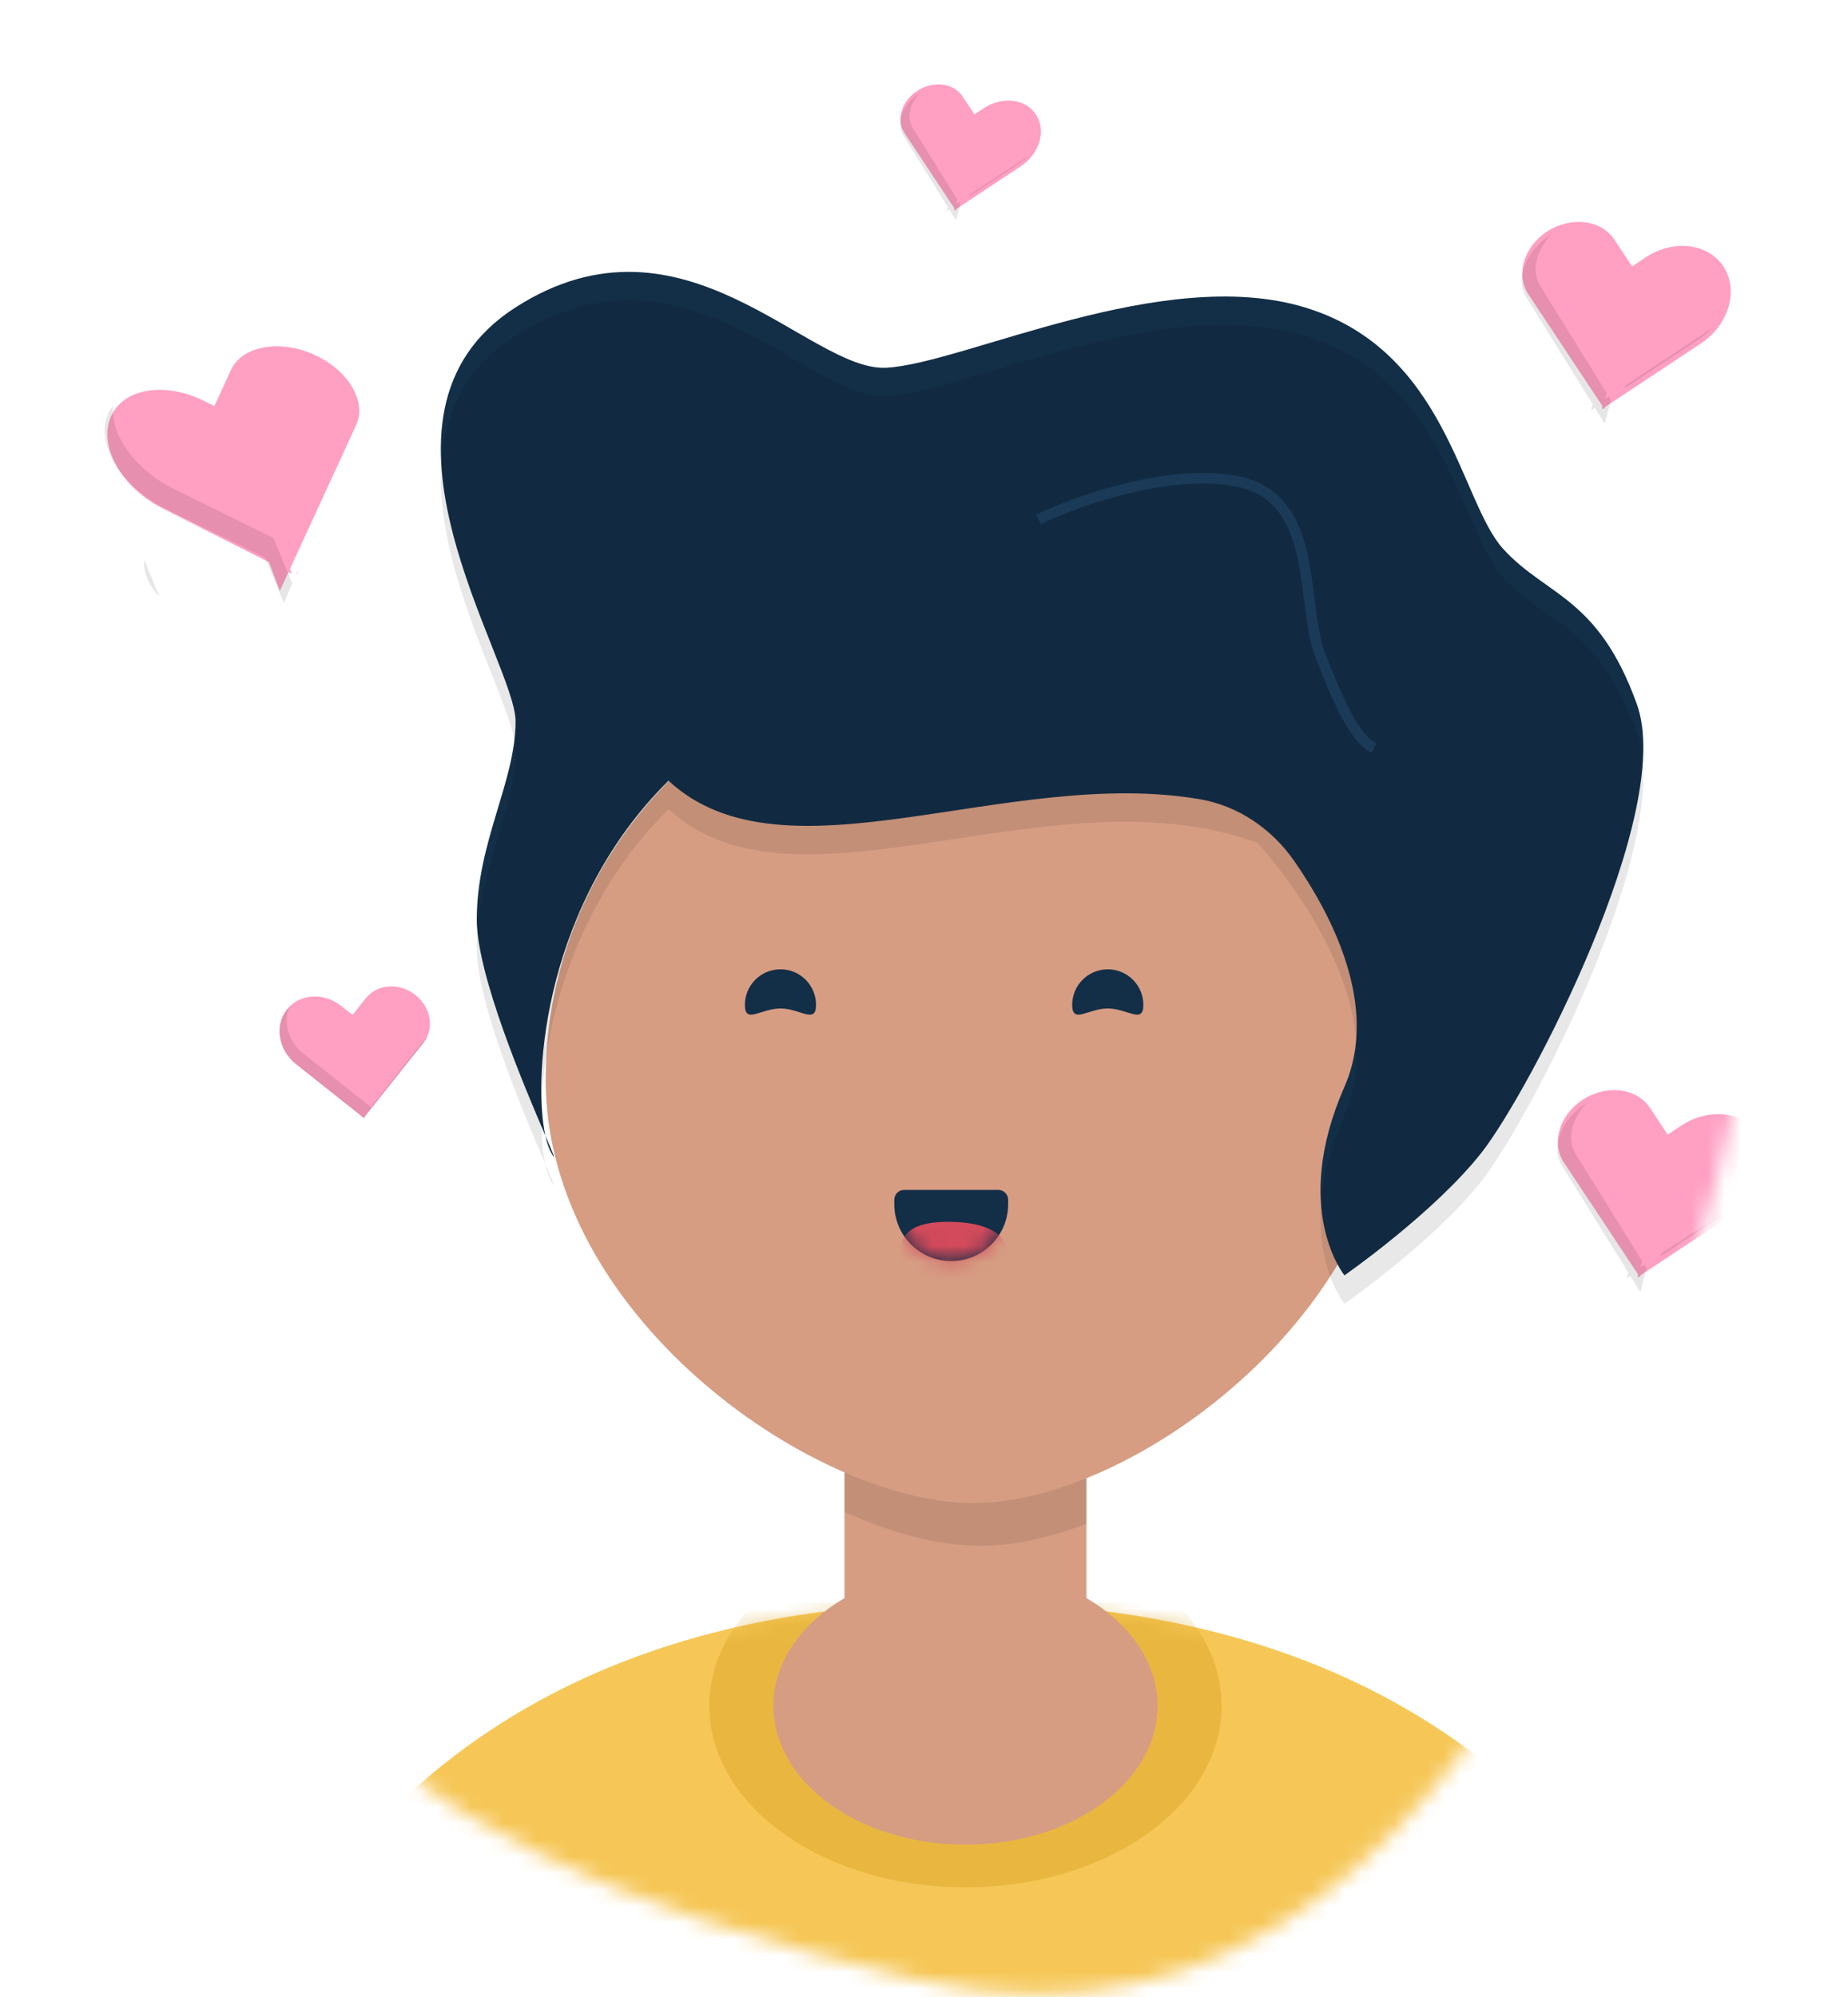
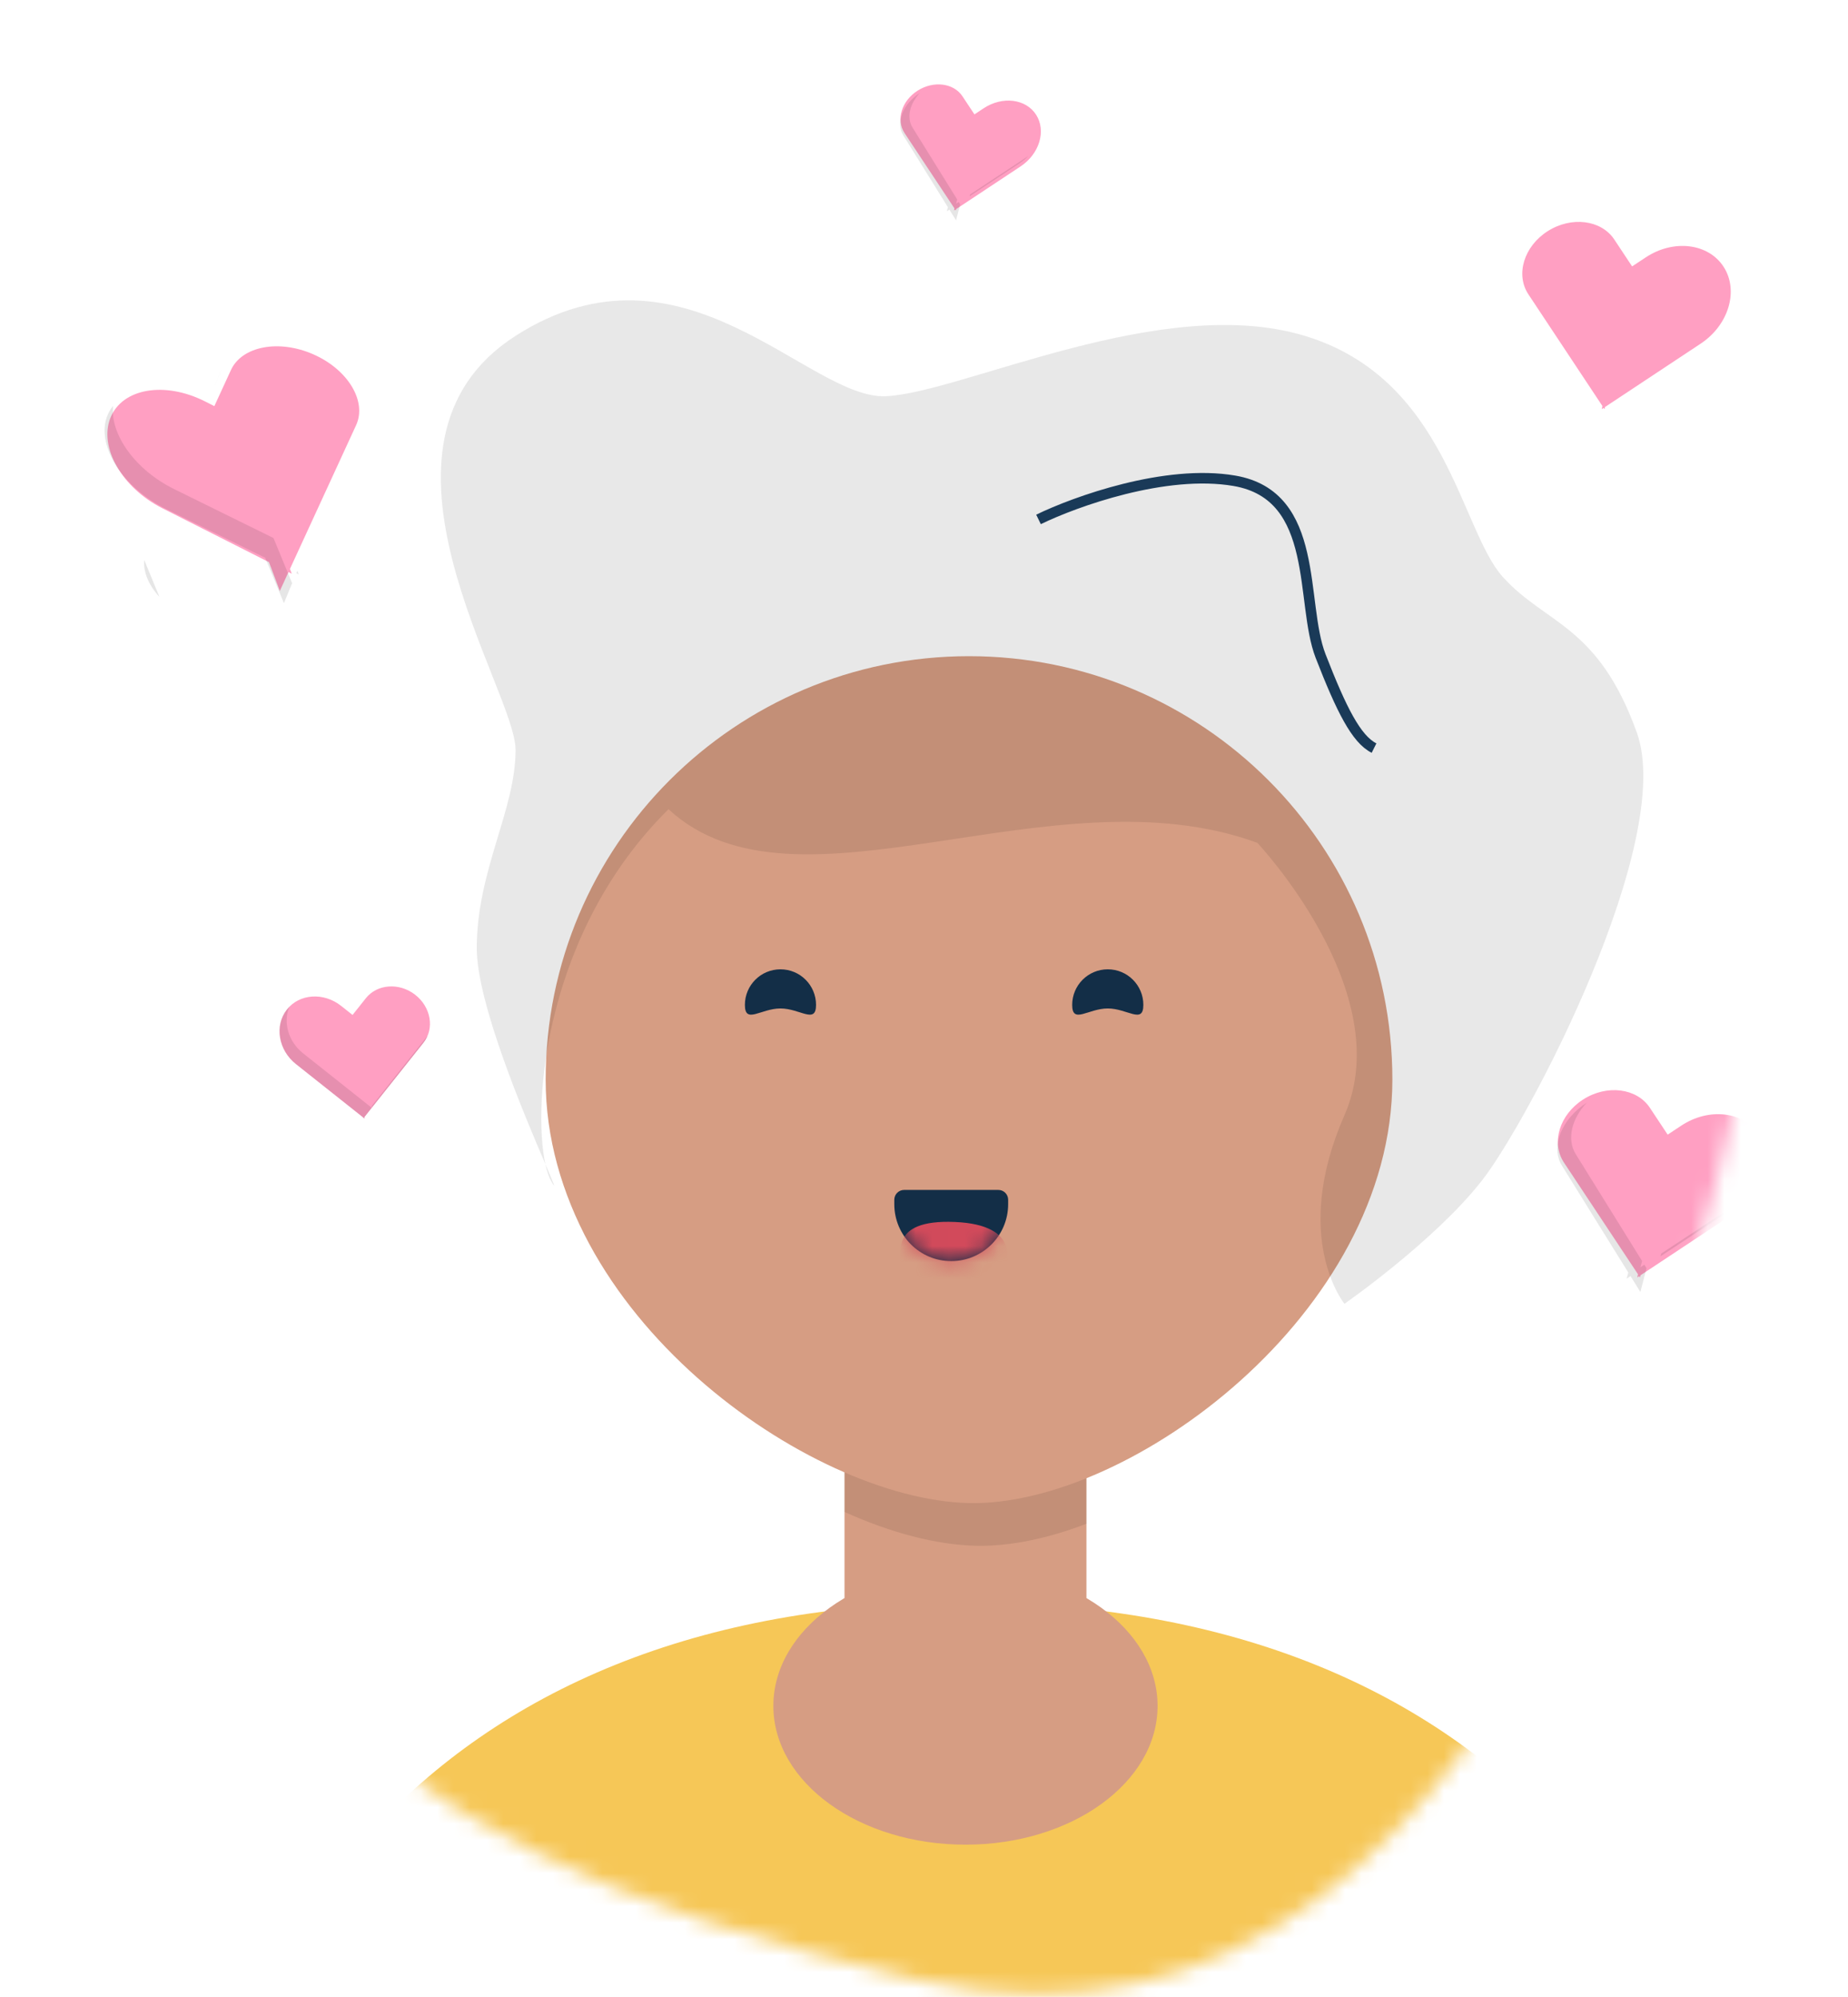
<svg xmlns="http://www.w3.org/2000/svg" width="112" height="121" viewBox="0 0 112 121" fill="none">
  <mask id="mask0" mask-type="alpha" maskUnits="userSpaceOnUse" x="0" y="0" width="112" height="121">
    <path d="M106.972 56.861C106.141 65.276 94.304 128.844 55.706 119.986C17.109 111.129 9.412 96.049 13.942 72.186C18.472 48.324 -36.935 14.82 49.471 2.439C135.878 -9.943 107.802 48.447 106.972 56.861Z" fill="#C4C4C4" />
  </mask>
  <g mask="url(#mask0)">
    <path d="M106.379 144.979C106.379 171.415 84.948 192.846 58.513 192.846C32.077 192.846 10.646 171.415 10.646 144.979C10.646 118.544 25.955 97.113 58.513 97.113C91.07 97.113 106.379 118.544 106.379 144.979Z" fill="#F6C757" />
    <g clip-path="url(#clip0)">
      <mask id="mask1" mask-type="alpha" maskUnits="userSpaceOnUse" x="10" y="97" width="97" height="96">
-         <path d="M106.379 144.979C106.379 171.415 84.948 192.846 58.513 192.846C32.077 192.846 10.646 171.415 10.646 144.979C10.646 118.544 25.955 97.113 58.513 97.113C91.07 97.113 106.379 118.544 106.379 144.979Z" fill="#F6C757" />
-       </mask>
+         </mask>
      <g mask="url(#mask1)">
        <ellipse opacity="0.5" cx="58.512" cy="103.366" rx="15.524" ry="10.996" fill="#DDA829" />
      </g>
    </g>
    <rect x="51.182" y="84.608" width="14.662" height="21.13" fill="#D69D83" />
    <ellipse cx="58.513" cy="103.366" rx="11.643" ry="8.409" fill="#D69D83" />
    <g style="mix-blend-mode:hard-light" opacity="0.09">
      <path fill-rule="evenodd" clip-rule="evenodd" d="M65.843 92.329C63.478 93.235 61.183 93.708 59.159 93.663C56.769 93.61 53.999 92.886 51.182 91.613V87.346C53.183 86.173 55.734 85.47 58.513 85.47C61.291 85.47 63.842 86.173 65.843 87.346V92.329Z" fill="black" />
    </g>
    <path d="M84.386 65.418C84.386 79.589 68.431 91.292 58.728 91.076C49.026 90.861 33.07 79.589 33.07 65.418C33.07 51.248 44.558 39.76 58.728 39.76C72.899 39.76 84.386 51.248 84.386 65.418Z" fill="#D69D83" />
    <path fill-rule="evenodd" clip-rule="evenodd" d="M21.582 25.764C22.248 24.317 21.09 22.395 18.995 21.472C16.901 20.549 14.663 20.974 13.997 22.421L12.991 24.609L12.432 24.326C9.979 23.085 7.411 23.528 6.694 25.314C5.978 27.1 7.385 29.554 9.838 30.795L16.302 34.065L16.959 35.808L17.485 34.664L17.683 34.764L17.573 34.474L21.582 25.764Z" fill="#FF9FC2" />
    <g style="mix-blend-mode:hard-light" opacity="0.1">
      <path fill-rule="evenodd" clip-rule="evenodd" d="M13.427 22.375L13.026 23.344L13.023 23.343L13.379 22.483C13.394 22.447 13.41 22.41 13.427 22.375ZM6.856 24.595C6.683 24.801 6.549 25.04 6.46 25.311C5.874 27.095 7.478 29.566 10.044 30.83L16.075 33.801L17.207 36.547L17.705 35.341L16.575 32.601L10.544 29.63C8.204 28.477 6.663 26.319 6.856 24.595ZM17.962 34.731L18.11 34.803L18.02 34.589L17.962 34.731ZM8.741 33.931L9.663 36.17C9.019 35.468 8.675 34.67 8.741 33.931Z" fill="black" />
    </g>
    <path fill-rule="evenodd" clip-rule="evenodd" d="M25.659 63.192C26.346 62.328 26.123 61.021 25.16 60.274C24.198 59.526 22.86 59.621 22.173 60.486L21.367 61.499L20.677 60.952C19.612 60.106 18.135 60.21 17.378 61.184C16.621 62.157 16.871 63.631 17.936 64.477L22.029 67.725L22.033 67.754L22.046 67.738L22.098 67.779L22.087 67.686L25.659 63.192Z" fill="#FF9FC2" />
    <g style="mix-blend-mode:hard-light" opacity="0.1">
      <path fill-rule="evenodd" clip-rule="evenodd" d="M17.535 61.005C17.149 61.937 17.465 63.106 18.369 63.823L22.462 67.071L22.465 67.101L22.478 67.085L22.53 67.126L22.52 67.032L25.912 62.764C25.849 62.915 25.765 63.059 25.659 63.192L22.087 67.686L22.098 67.779L22.046 67.738L22.032 67.754L22.029 67.725L17.936 64.477C16.871 63.632 16.621 62.157 17.378 61.184C17.427 61.12 17.48 61.061 17.535 61.005Z" fill="black" />
    </g>
    <path fill-rule="evenodd" clip-rule="evenodd" d="M92.63 17.834C91.837 16.638 92.36 14.925 93.798 14.008C95.236 13.092 97.044 13.318 97.837 14.514L98.916 16.142L99.739 15.598C101.431 14.477 103.549 14.738 104.47 16.18C105.39 17.623 104.764 19.701 103.072 20.822L97.272 24.663L97.245 24.796L97.192 24.716L97.075 24.793L97.115 24.601L92.63 17.834Z" fill="#FF9FC2" />
    <g style="mix-blend-mode:hard-light" opacity="0.1">
-       <path fill-rule="evenodd" clip-rule="evenodd" d="M94.016 14.202C93.094 15.175 92.785 16.424 93.347 17.329L97.365 23.802L97.267 24.175L97.501 24.021L97.634 24.235L97.26 25.675L96.663 24.713L96.428 24.868L96.527 24.494L92.508 18.021C91.8 16.881 92.475 15.195 94.016 14.202ZM103.773 19.885C103.764 19.891 103.754 19.897 103.745 19.903L98.524 23.346L98.48 23.515L102.907 20.596C103.228 20.384 103.518 20.144 103.773 19.885Z" fill="black" />
-     </g>
+       </g>
    <path fill-rule="evenodd" clip-rule="evenodd" d="M54.825 8.07C54.291 7.264 54.643 6.111 55.611 5.494C56.579 4.876 57.797 5.029 58.331 5.834L59.057 6.931L59.611 6.564C60.751 5.809 62.177 5.985 62.797 6.956C63.417 7.928 62.995 9.327 61.856 10.082L57.95 12.668L57.932 12.757L57.896 12.704L57.818 12.756L57.845 12.626L54.825 8.07Z" fill="#FF9FC2" />
    <g style="mix-blend-mode:hard-light" opacity="0.1">
      <path fill-rule="evenodd" clip-rule="evenodd" d="M55.758 5.624C55.137 6.279 54.928 7.12 55.307 7.73L58.013 12.088L57.946 12.34L58.104 12.235L58.194 12.38L57.941 13.35L57.539 12.702L57.381 12.806L57.448 12.554L54.742 8.196C54.265 7.428 54.72 6.293 55.758 5.624ZM62.326 9.451C62.32 9.455 62.314 9.459 62.308 9.463L58.793 11.781L58.764 11.895L61.743 9.929C61.96 9.787 62.155 9.625 62.326 9.451Z" fill="black" />
    </g>
    <path fill-rule="evenodd" clip-rule="evenodd" d="M94.785 70.444C93.992 69.248 94.515 67.535 95.953 66.618C97.391 65.701 99.199 65.928 99.992 67.124L101.071 68.752L101.894 68.207C103.586 67.087 105.704 67.348 106.625 68.79C107.545 70.233 106.92 72.311 105.227 73.431L99.427 77.273L99.4 77.405L99.347 77.326L99.231 77.403L99.271 77.21L94.785 70.444Z" fill="#FF9FC2" />
    <g style="mix-blend-mode:hard-light" opacity="0.1">
      <path fill-rule="evenodd" clip-rule="evenodd" d="M96.172 66.811C95.251 67.785 94.941 69.034 95.503 69.939L99.522 76.411L99.423 76.785L99.657 76.63L99.791 76.845L99.416 78.285L98.819 77.323L98.584 77.478L98.683 77.104L94.664 70.632C93.956 69.491 94.632 67.805 96.172 66.811ZM105.93 72.494C105.92 72.5 105.911 72.506 105.901 72.513L100.681 75.955L100.637 76.125L105.063 73.206C105.384 72.994 105.675 72.753 105.93 72.494Z" fill="black" />
    </g>
    <path d="M49.457 60.89C49.457 62.081 48.492 61.106 47.301 61.106C46.11 61.106 45.145 62.081 45.145 60.89C45.145 59.699 46.11 58.734 47.301 58.734C48.492 58.734 49.457 59.699 49.457 60.89Z" fill="#132E47" />
    <path d="M69.294 60.89C69.294 62.081 68.328 61.106 67.138 61.106C65.947 61.106 64.981 62.081 64.981 60.89C64.981 59.699 65.947 58.734 67.138 58.734C68.328 58.734 69.294 59.699 69.294 60.89Z" fill="#132E47" />
    <path d="M54.2 72.697C54.2 72.368 54.467 72.102 54.795 72.102H60.505C60.834 72.102 61.1 72.368 61.1 72.697V72.965C61.1 74.87 59.555 76.414 57.65 76.414V76.414C55.745 76.414 54.2 74.87 54.2 72.965V72.697Z" fill="#132E47" />
    <mask id="mask2" mask-type="alpha" maskUnits="userSpaceOnUse" x="54" y="72" width="8" height="5">
      <path d="M54.2 72.942C54.2 72.481 54.574 72.102 55.035 72.102H60.265C60.726 72.102 61.1 72.481 61.1 72.942V72.942C61.1 74.847 59.555 76.414 57.65 76.414V76.414C55.745 76.414 54.2 74.847 54.2 72.942V72.942Z" fill="#132E47" />
    </mask>
    <g mask="url(#mask2)">
      <path d="M57.865 74.043C53.769 73.873 54.629 76.084 54.631 77.061L60.118 79.174L60.884 77.061C61.01 76.649 61.962 74.213 57.865 74.043Z" fill="#D24A5B" />
    </g>
-     <path d="M33.052 68.811C33.543 69.96 33.76 70.464 33.401 69.836C33.267 69.602 33.148 69.255 33.052 68.811C31.827 65.949 28.895 59.083 28.895 55.727C28.895 51.024 31.247 47.366 31.247 43.708C31.247 40.05 21.054 25.157 31.247 18.625C41.44 12.093 49.02 22.544 53.725 22.283C58.429 22.022 70.452 16.012 79.077 18.625C87.702 21.238 88.486 30.383 91.1 33.257C93.714 36.131 96.85 36.131 99.202 42.663C101.555 49.195 92.668 66.178 89.793 69.836C86.918 73.494 81.483 77.277 81.483 77.277C81.483 77.277 78.215 73.286 81.483 65.849C83.615 60.996 80.716 55.449 78.444 52.18C77.086 50.226 75.052 48.826 72.707 48.426C60.993 46.431 47.524 53.798 40.516 47.307C33.064 54.674 32.248 65.105 33.052 68.811Z" fill="#132E47" />
    <g style="mix-blend-mode:hard-light" opacity="0.09">
      <path d="M33.052 70.536C33.543 71.685 33.76 72.189 33.401 71.561C33.267 71.327 33.148 70.98 33.052 70.536C31.827 67.674 28.895 60.808 28.895 57.452C28.895 52.749 31.247 49.091 31.247 45.433C31.247 41.775 21.054 26.882 31.247 20.35C41.44 13.818 49.02 24.269 53.725 24.008C58.429 23.747 70.452 17.737 79.077 20.35C87.702 22.963 88.486 32.108 91.1 34.982C93.714 37.856 96.85 37.856 99.202 44.388C101.555 50.92 92.668 67.903 89.793 71.561C86.918 75.219 81.483 79.002 81.483 79.002C81.483 79.002 78.215 75.011 81.483 67.574C84.751 60.138 76.202 51.069 76.202 51.069C63.786 46.522 48.234 56.18 40.516 49.032C33.064 56.399 32.248 66.83 33.052 70.536Z" fill="black" />
    </g>
    <path d="M62.94 31.473C65.16 30.393 70.642 28.413 74.817 29.133C80.036 30.033 78.776 36.511 80.036 39.751C81.296 42.99 82.196 44.789 83.275 45.329" stroke="#1A3A58" stroke-width="0.639" />
  </g>
  <defs>
    <clipPath id="clip0">
      <rect width="35.361" height="18.543" fill="white" transform="translate(40.832 97.113)" />
    </clipPath>
  </defs>
</svg>